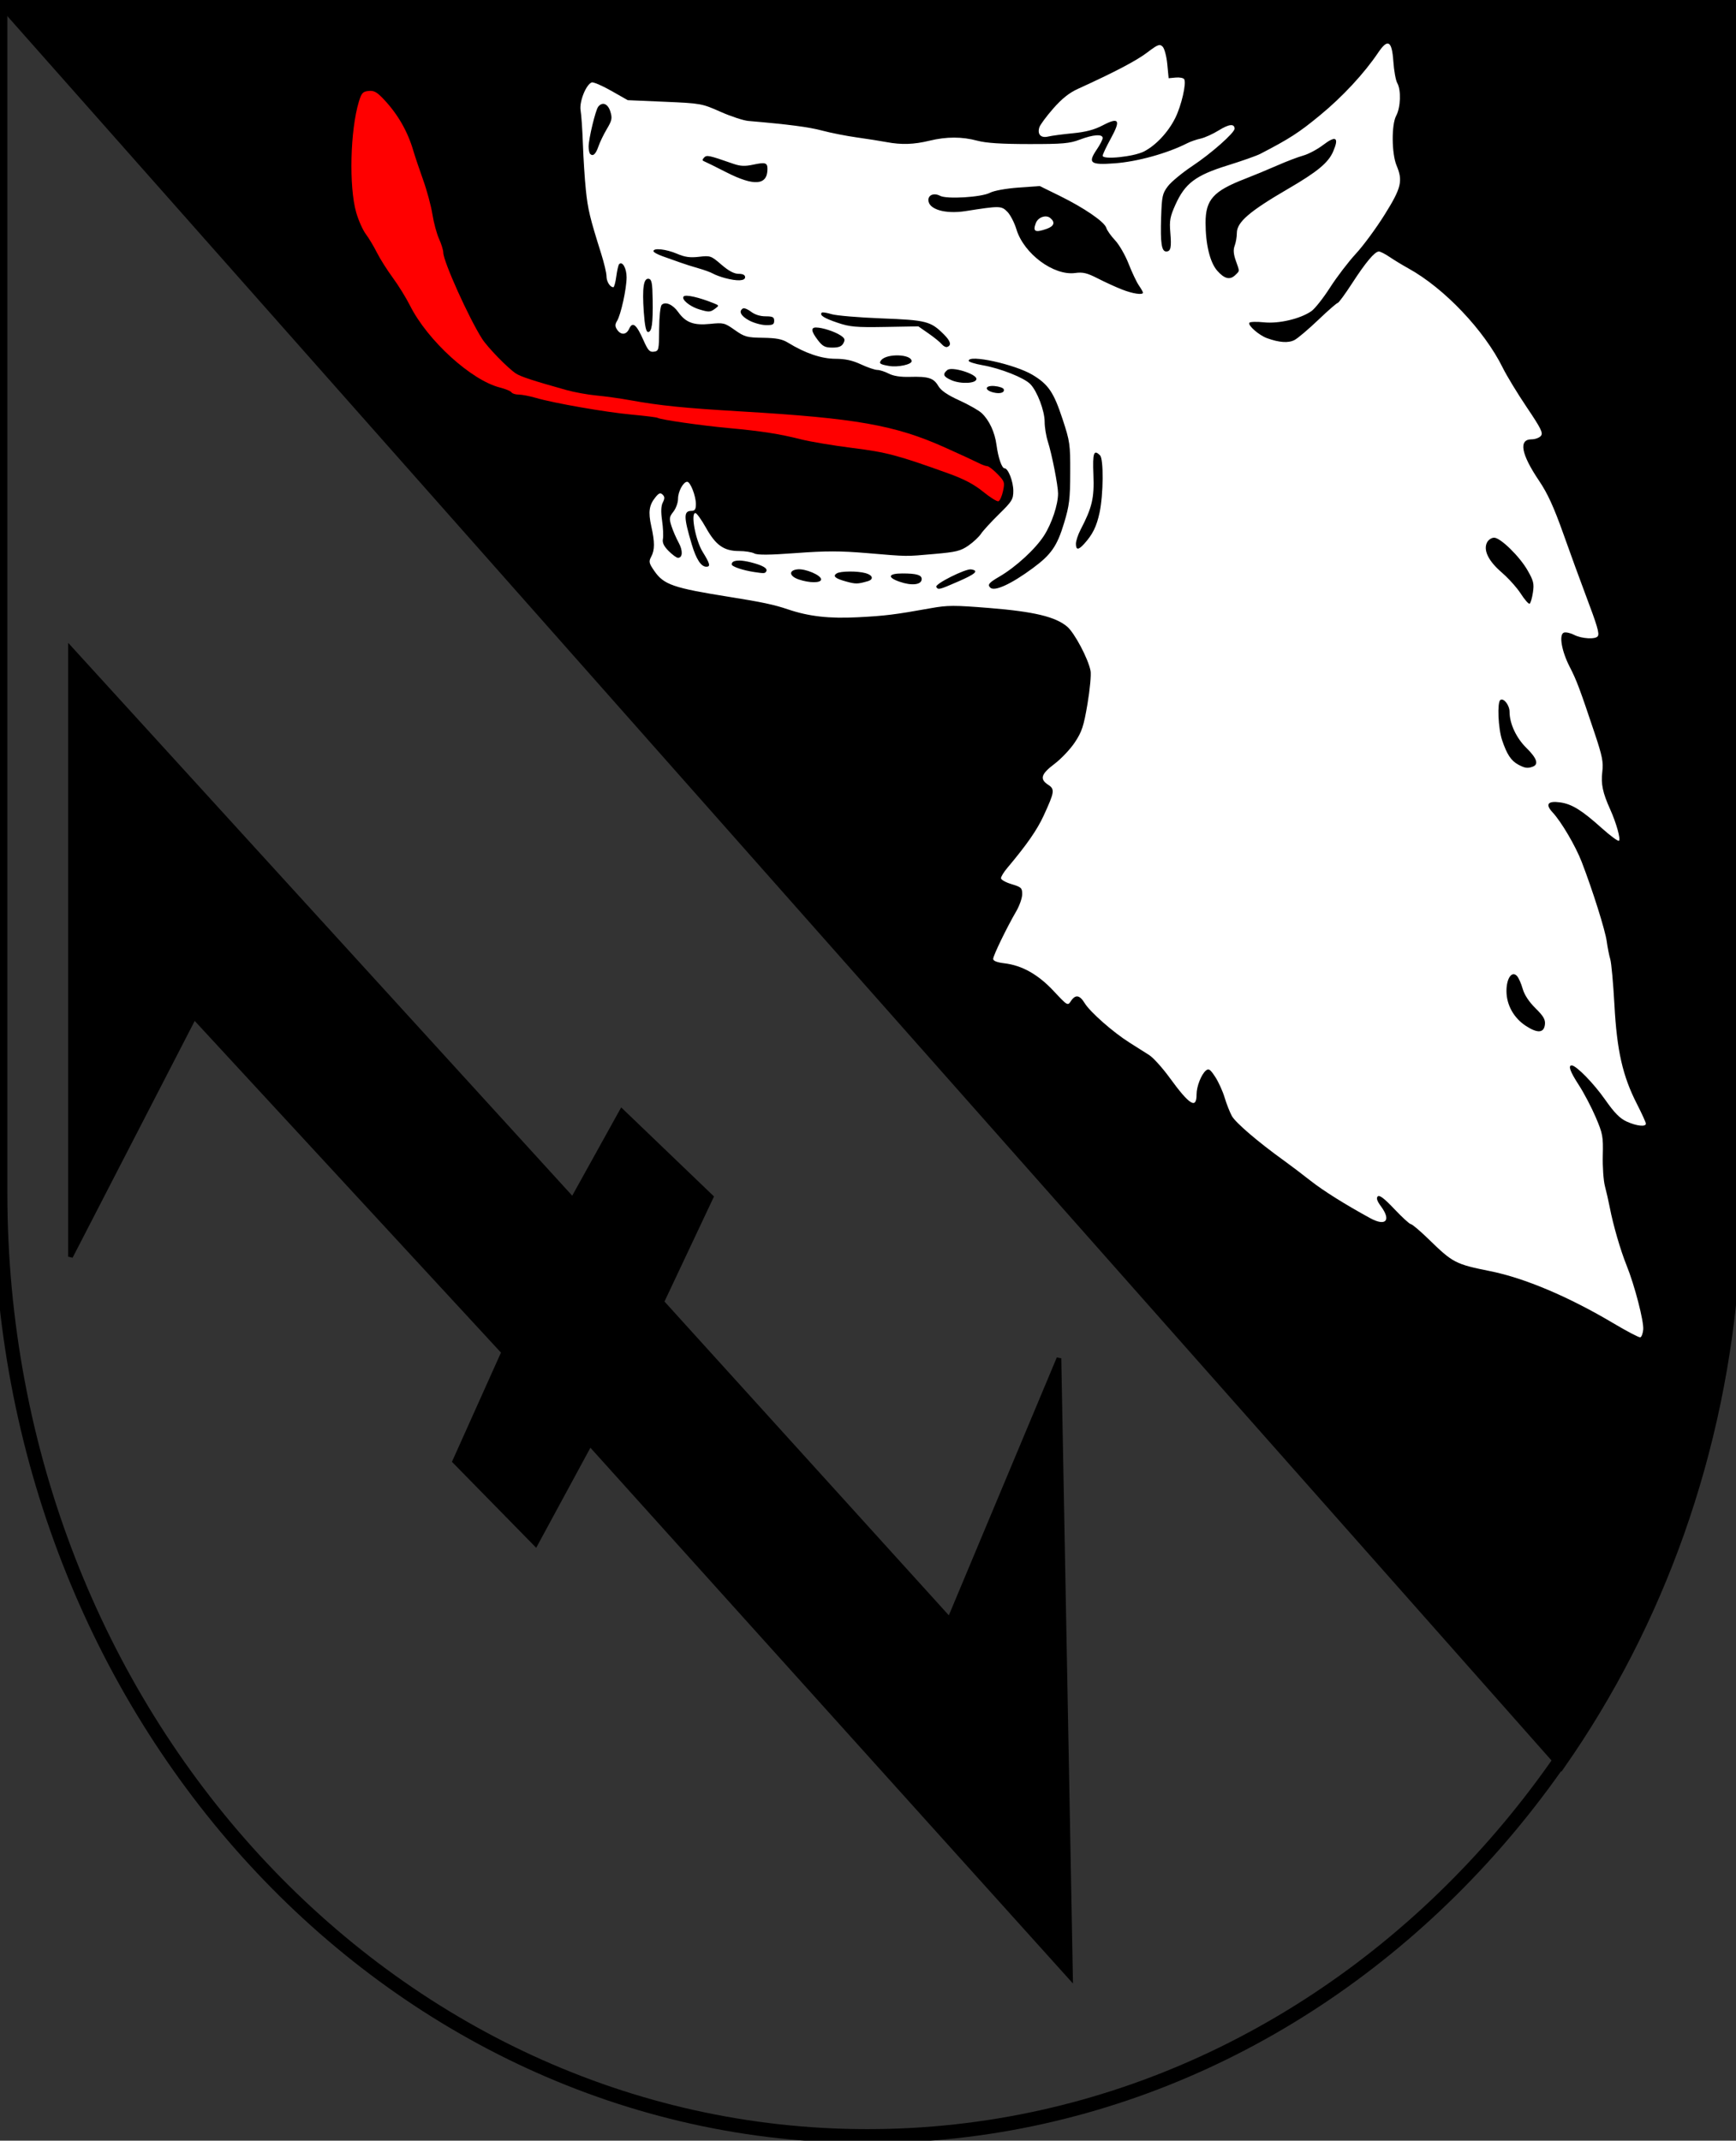
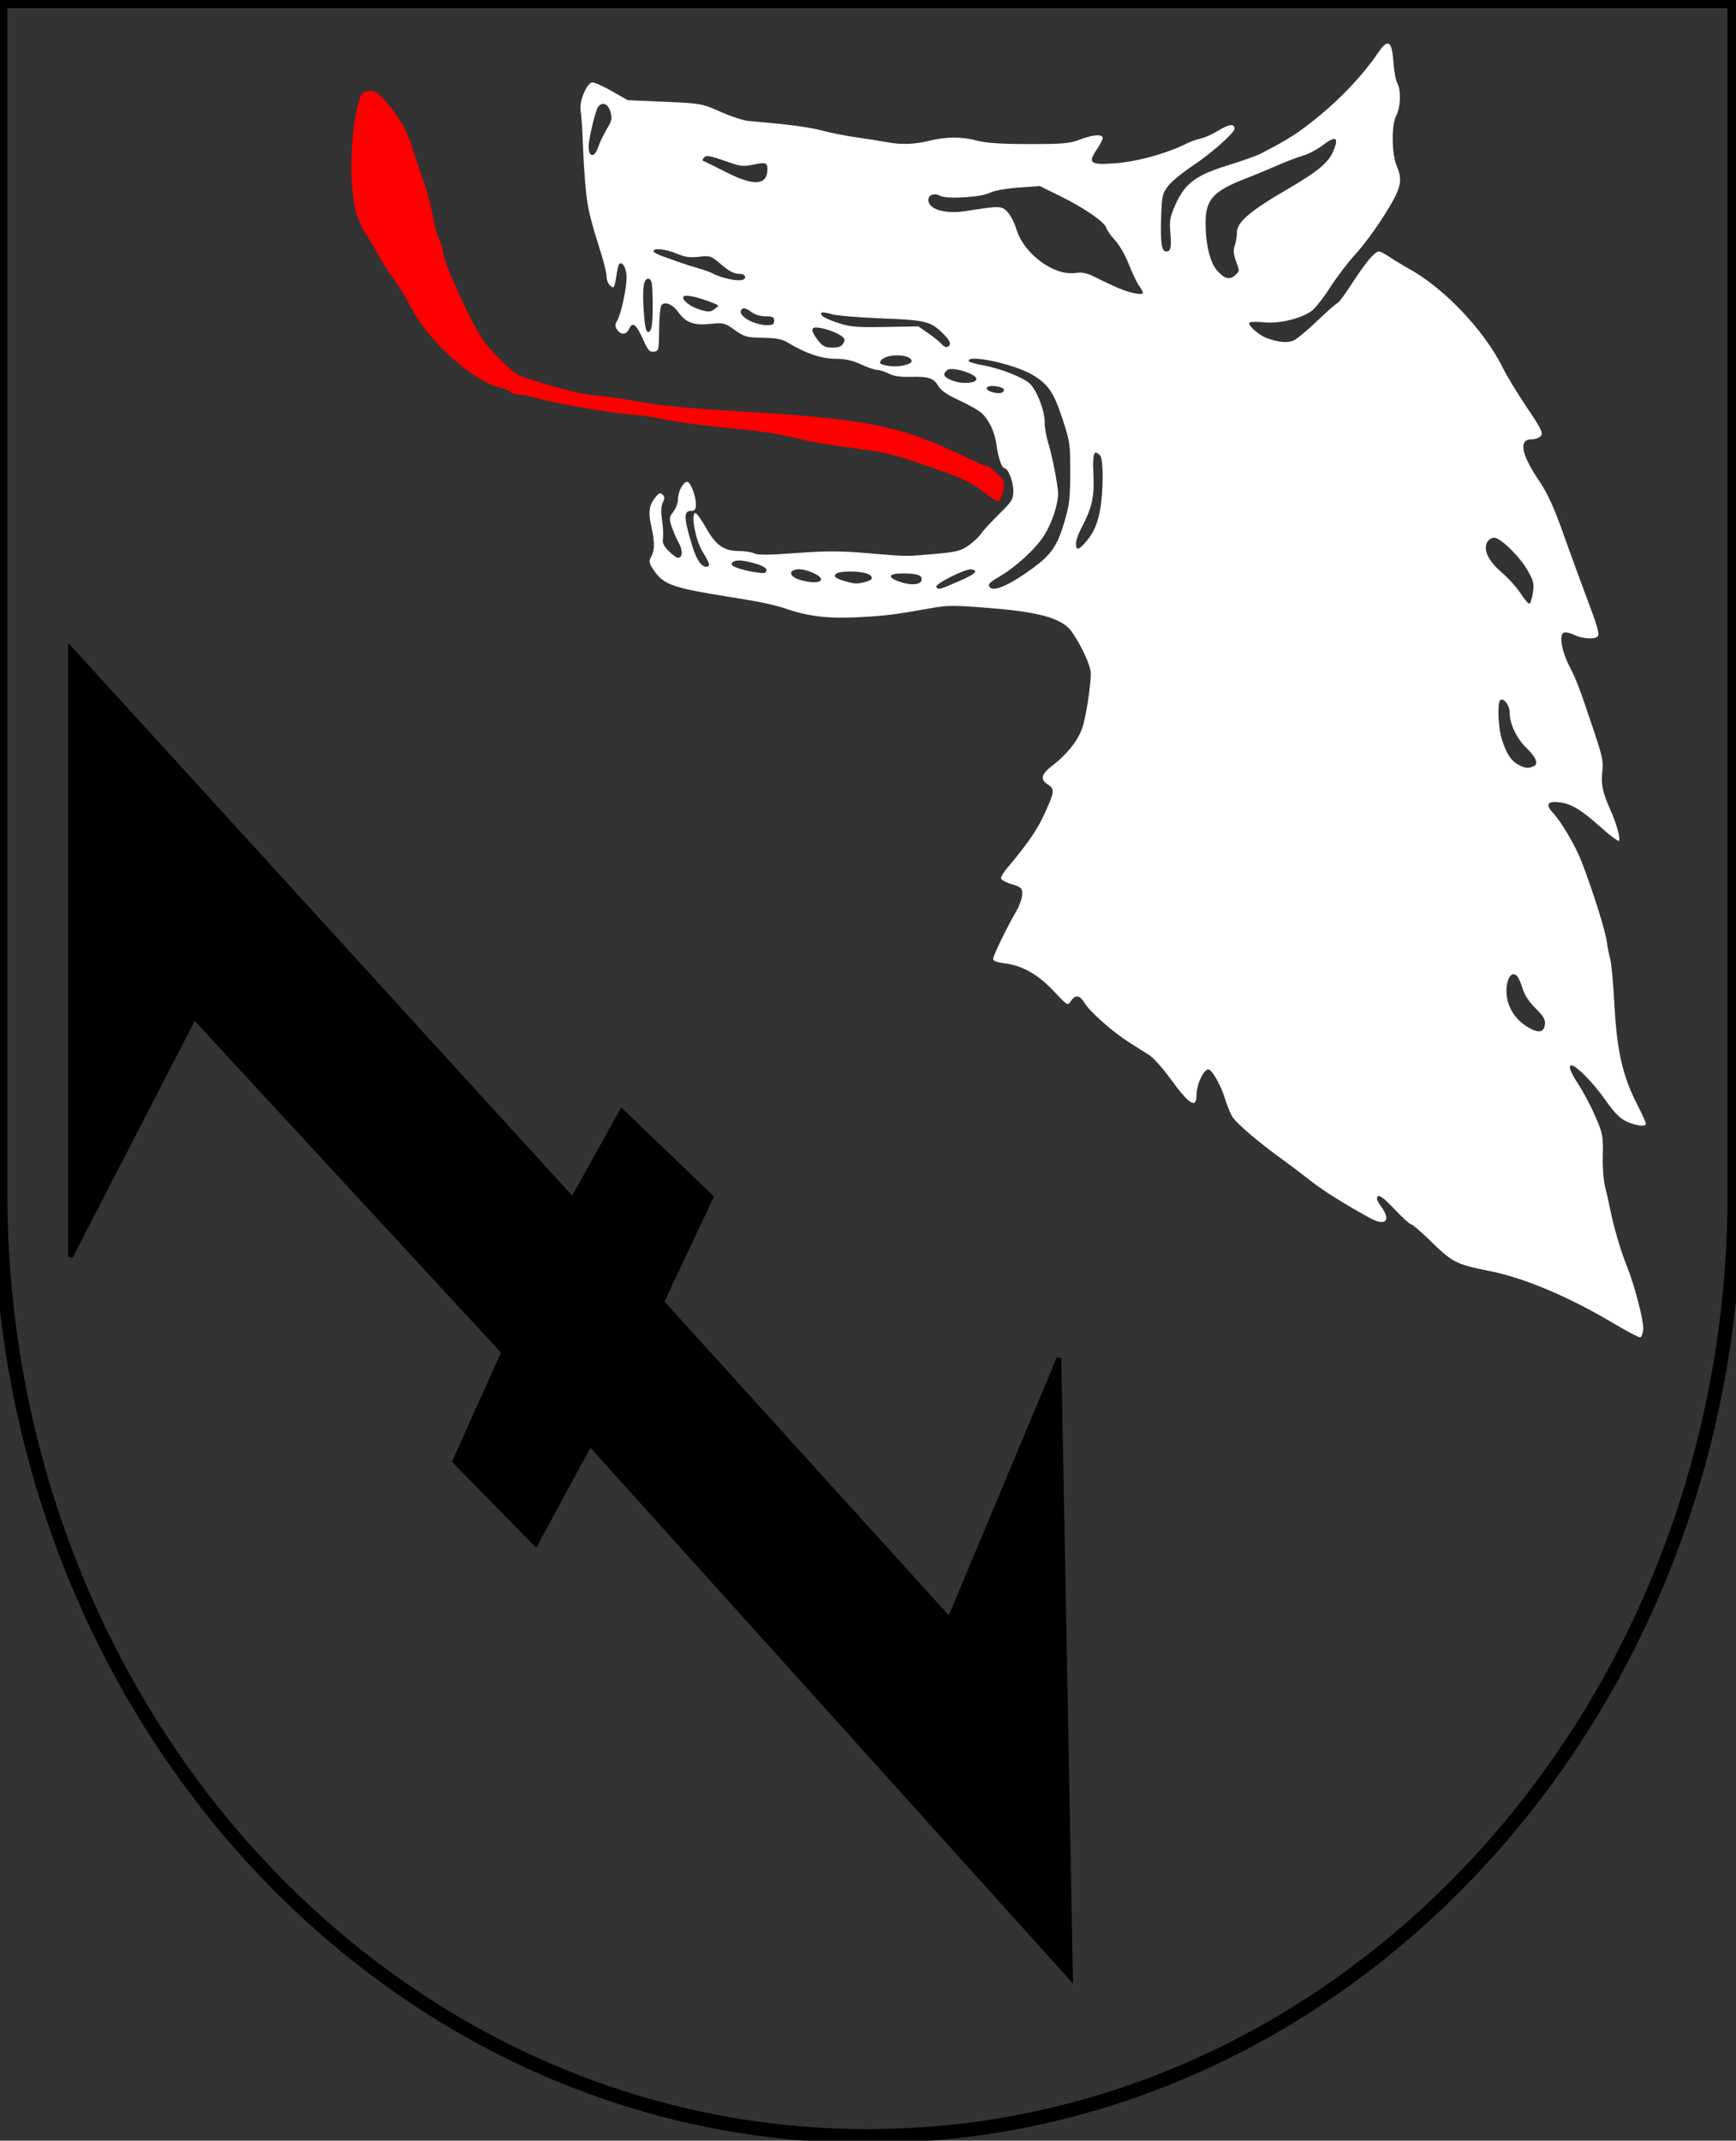
<svg xmlns="http://www.w3.org/2000/svg" xmlns:ns1="http://sodipodi.sourceforge.net/DTD/sodipodi-0.dtd" xmlns:ns2="http://www.inkscape.org/namespaces/inkscape" width="98.637mm" height="121.58mm" viewBox="0 0 98.637 121.58" version="1.1" id="svg8" ns1:docname="Wappen Burgwedel.svg" ns2:version="0.92.4 (5da689c313, 2019-01-14)">
  <rect x="0" y="0" width="98.637" height="121.58" fill="#333333" stroke="none" />
  <defs id="defs2" />
  <g id="layer1" transform="translate(101.531,-4.991)">
-     <path style="opacity:1;fill:#000000;fill-opacity:1;fill-rule:evenodd;stroke:#000000;stroke-width:2;stroke-linecap:butt;stroke-linejoin:miter;stroke-miterlimit:4;stroke-dasharray:none;stroke-dashoffset:0;stroke-opacity:1" d="M 0.078 0.252 L 334.695 378.1 C 355.692 348.016 369.141 311.361 371.949 271.463 L 372.5 109.121 L 372.5 0.252 L 0.078 0.252 z " transform="matrix(0.265,0,0,0.265,-101.531,4.991)" id="rect4600" />
    <path style="fill:#ffffff;fill-opacity:0;stroke:#000000;stroke-width:0.794;stroke-miterlimit:4;stroke-dasharray:none;stroke-opacity:1" d="M -101.51,5.058 V 72.736 c 0,29.591 22.058,53.578 49.268,53.578 27.21,0 49.268,-23.988 49.268,-53.578 V 5.058 Z" id="path2850-1" ns2:connector-curvature="0" />
    <path style="fill:#000000;fill-opacity:1;stroke:#000000;stroke-width:0.265px;stroke-linecap:butt;stroke-linejoin:miter;stroke-opacity:1" d="m -97.525,41.843 v 34.522 l 7.026,-13.619 17.589,19.041 -2.785,6.201 4.599,4.69 3.084,-5.69 27.307,30.307 -0.658,-35.157 -6.215,14.84 -16.356,-18.042 2.811,-5.961 -5.081,-4.874 -2.788,5.026 z" id="path4644" ns2:connector-curvature="0" />
    <path ns2:connector-curvature="0" style="opacity:1;fill:#ffffff;fill-opacity:1;fill-rule:evenodd;stroke:#000000;stroke-width:0;stroke-linecap:butt;stroke-linejoin:miter;stroke-miterlimit:4;stroke-dasharray:none;stroke-dashoffset:0;stroke-opacity:1" d="m -22.672,7.466 c -0.056,-0.007 -0.121,0.02 -0.196,0.081 -0.099,0.082 -0.215,0.224 -0.351,0.425 -0.402,0.596 -0.908,1.222 -1.474,1.832 -0.566,0.61 -1.192,1.203 -1.835,1.732 -0.599,0.494 -1.032,0.827 -1.523,1.144 -0.491,0.317 -1.04,0.619 -1.873,1.05 -0.21,0.109 -1.05,0.405 -1.868,0.659 -0.451,0.14 -0.827,0.274 -1.146,0.414 -0.319,0.141 -0.581,0.288 -0.804,0.456 -0.223,0.168 -0.406,0.356 -0.567,0.579 -0.162,0.222 -0.301,0.479 -0.438,0.782 -0.151,0.337 -0.237,0.563 -0.279,0.787 -0.041,0.224 -0.038,0.447 -0.01,0.776 0.037,0.434 0.044,0.706 0.009,0.87 -0.017,0.082 -0.045,0.137 -0.085,0.172 -0.04,0.034 -0.091,0.049 -0.156,0.049 -0.067,0 -0.121,-0.03 -0.164,-0.098 -0.043,-0.068 -0.076,-0.173 -0.098,-0.324 -0.045,-0.302 -0.051,-0.788 -0.027,-1.518 0.02,-0.603 0.038,-0.942 0.091,-1.183 0.053,-0.241 0.14,-0.382 0.297,-0.588 0.189,-0.248 0.818,-0.767 1.397,-1.152 0.533,-0.355 1.13,-0.824 1.593,-1.234 0.463,-0.409 0.793,-0.758 0.793,-0.874 0,-0.075 -0.02,-0.13 -0.058,-0.163 -0.038,-0.034 -0.096,-0.047 -0.171,-0.04 -0.15,0.015 -0.371,0.112 -0.657,0.289 -0.338,0.21 -0.805,0.422 -1.039,0.473 -0.234,0.05 -0.575,0.168 -0.759,0.262 -0.563,0.287 -1.272,0.55 -2.001,0.752 -0.729,0.202 -1.479,0.344 -2.125,0.391 -0.349,0.026 -0.62,0.038 -0.822,0.029 -0.202,-0.009 -0.335,-0.038 -0.407,-0.095 -0.072,-0.057 -0.084,-0.141 -0.045,-0.26 0.039,-0.119 0.13,-0.273 0.263,-0.469 0.18,-0.265 0.328,-0.555 0.328,-0.643 0,-0.059 -0.034,-0.101 -0.096,-0.126 -0.062,-0.025 -0.153,-0.033 -0.268,-0.025 -0.23,0.016 -0.555,0.098 -0.936,0.243 -0.288,0.11 -0.531,0.173 -0.942,0.209 -0.411,0.036 -0.99,0.044 -1.948,0.043 -0.778,-5.03e-4 -1.386,-0.015 -1.861,-0.045 -0.475,-0.031 -0.816,-0.078 -1.06,-0.143 -0.441,-0.118 -0.88,-0.178 -1.331,-0.178 -0.451,-4.23e-4 -0.913,0.058 -1.4,0.176 -0.445,0.108 -0.843,0.167 -1.236,0.18 -0.392,0.013 -0.779,-0.022 -1.203,-0.101 -0.335,-0.063 -1.096,-0.183 -1.689,-0.266 -0.594,-0.083 -1.479,-0.257 -1.968,-0.388 -0.381,-0.102 -0.854,-0.189 -1.518,-0.276 -0.665,-0.087 -1.522,-0.173 -2.673,-0.271 -0.28,-0.024 -0.994,-0.259 -1.587,-0.522 -0.53,-0.235 -0.81,-0.355 -1.213,-0.427 -0.404,-0.072 -0.932,-0.097 -1.962,-0.141 l -2.095,-0.091 -0.942,-0.535 c -0.518,-0.294 -1.015,-0.507 -1.105,-0.472 -0.082,0.031 -0.167,0.116 -0.248,0.233 -0.081,0.117 -0.158,0.266 -0.221,0.427 -0.127,0.321 -0.203,0.687 -0.161,0.929 0.044,0.25 0.103,1.113 0.131,1.916 0.028,0.803 0.103,1.975 0.168,2.603 0.057,0.552 0.114,0.948 0.237,1.46 0.123,0.512 0.313,1.141 0.634,2.16 0.165,0.524 0.301,1.099 0.301,1.276 0,0.152 0.05,0.309 0.124,0.428 0.074,0.119 0.172,0.2 0.266,0.2 0.047,0 0.122,-0.277 0.167,-0.615 0.045,-0.339 0.118,-0.653 0.163,-0.698 0.046,-0.046 0.096,-0.055 0.144,-0.033 0.048,0.021 0.095,0.073 0.136,0.146 0.083,0.146 0.142,0.38 0.142,0.636 0,0.323 -0.081,0.855 -0.19,1.351 -0.109,0.495 -0.244,0.953 -0.353,1.128 -0.056,0.09 -0.086,0.166 -0.088,0.24 -0.002,0.074 0.023,0.145 0.074,0.227 0.11,0.175 0.245,0.26 0.372,0.256 0.127,-0.004 0.248,-0.097 0.331,-0.279 0.049,-0.107 0.099,-0.177 0.153,-0.206 0.054,-0.03 0.113,-0.019 0.177,0.033 0.129,0.105 0.285,0.377 0.487,0.834 0.126,0.284 0.213,0.453 0.299,0.546 0.086,0.093 0.17,0.111 0.291,0.094 0.069,-0.01 0.122,-0.021 0.162,-0.05 0.04,-0.029 0.068,-0.076 0.087,-0.16 0.039,-0.167 0.044,-0.477 0.048,-1.072 0.004,-0.713 0.066,-1.298 0.146,-1.378 0.051,-0.051 0.116,-0.078 0.19,-0.083 0.073,-0.005 0.155,0.012 0.24,0.049 0.17,0.074 0.351,0.226 0.503,0.439 0.107,0.15 0.216,0.274 0.333,0.373 0.118,0.099 0.244,0.174 0.386,0.227 0.284,0.106 0.629,0.125 1.091,0.078 0.382,-0.039 0.589,-0.055 0.773,-0.01 0.184,0.045 0.344,0.151 0.634,0.356 0.278,0.196 0.45,0.303 0.667,0.363 0.217,0.06 0.478,0.072 0.934,0.079 0.381,0.006 0.655,0.025 0.874,0.067 0.219,0.042 0.383,0.108 0.545,0.208 0.489,0.3 0.966,0.53 1.419,0.684 0.453,0.154 0.882,0.233 1.275,0.234 0.28,5.29e-4 0.522,0.023 0.755,0.073 0.233,0.051 0.457,0.13 0.702,0.244 0.374,0.174 0.791,0.316 0.927,0.316 0.136,0 0.429,0.094 0.65,0.208 0.133,0.069 0.301,0.119 0.501,0.15 0.2,0.031 0.432,0.043 0.692,0.036 0.533,-0.015 0.872,7.94e-4 1.11,0.076 0.119,0.038 0.214,0.09 0.295,0.162 0.081,0.071 0.149,0.161 0.215,0.273 0.079,0.134 0.208,0.263 0.402,0.396 0.194,0.134 0.454,0.273 0.794,0.428 0.534,0.243 1.105,0.568 1.27,0.721 0.215,0.2 0.401,0.47 0.546,0.78 0.145,0.31 0.249,0.662 0.298,1.026 0.049,0.367 0.125,0.7 0.208,0.941 0.083,0.241 0.174,0.39 0.251,0.39 0.102,0 0.226,0.188 0.325,0.441 0.098,0.254 0.171,0.573 0.171,0.837 0,0.242 -0.017,0.391 -0.128,0.572 -0.111,0.181 -0.315,0.392 -0.687,0.757 -0.448,0.44 -0.908,0.941 -1.022,1.115 -0.114,0.173 -0.435,0.474 -0.714,0.667 -0.22,0.152 -0.393,0.244 -0.667,0.312 -0.273,0.067 -0.647,0.11 -1.264,0.164 -0.846,0.074 -1.21,0.112 -1.661,0.106 -0.45,-0.006 -0.987,-0.055 -2.176,-0.155 -0.762,-0.064 -1.344,-0.096 -1.948,-0.096 -0.604,-2.64e-4 -1.229,0.031 -2.076,0.094 -0.759,0.056 -1.306,0.086 -1.687,0.089 -0.381,0.003 -0.595,-0.019 -0.686,-0.068 -0.14,-0.075 -0.529,-0.136 -0.866,-0.136 -0.215,-1.59e-4 -0.405,-0.021 -0.578,-0.067 -0.173,-0.046 -0.329,-0.118 -0.476,-0.222 -0.147,-0.103 -0.284,-0.237 -0.419,-0.408 -0.135,-0.171 -0.269,-0.378 -0.408,-0.627 -0.257,-0.459 -0.527,-0.834 -0.601,-0.834 -0.07,0 -0.104,0.097 -0.11,0.253 -0.006,0.156 0.017,0.37 0.06,0.605 0.088,0.469 0.261,1.019 0.461,1.342 0.21,0.339 0.326,0.551 0.358,0.679 0.016,0.064 0.01,0.106 -0.015,0.133 -0.025,0.027 -0.07,0.037 -0.133,0.037 -0.074,0 -0.147,-0.027 -0.219,-0.08 -0.072,-0.053 -0.143,-0.134 -0.212,-0.24 -0.138,-0.213 -0.271,-0.532 -0.397,-0.955 -0.234,-0.783 -0.35,-1.258 -0.351,-1.537 -2.65e-4,-0.14 0.028,-0.231 0.086,-0.286 0.058,-0.056 0.145,-0.076 0.261,-0.076 0.092,0 0.151,-0.023 0.189,-0.083 0.037,-0.06 0.052,-0.156 0.052,-0.302 0,-0.229 -0.079,-0.545 -0.18,-0.805 -0.101,-0.259 -0.225,-0.461 -0.314,-0.461 -0.111,0 -0.242,0.138 -0.344,0.328 -0.103,0.189 -0.177,0.43 -0.177,0.636 0,0.22 -0.119,0.55 -0.264,0.734 -0.117,0.149 -0.179,0.246 -0.195,0.359 -0.015,0.112 0.015,0.24 0.083,0.452 0.084,0.262 0.267,0.685 0.408,0.942 0.126,0.23 0.185,0.447 0.178,0.607 -0.004,0.08 -0.023,0.145 -0.059,0.19 -0.036,0.045 -0.089,0.071 -0.157,0.071 -0.077,0 -0.314,-0.173 -0.526,-0.385 -0.137,-0.137 -0.229,-0.255 -0.282,-0.366 -0.053,-0.111 -0.066,-0.214 -0.045,-0.321 0.032,-0.166 0.011,-0.636 -0.048,-1.044 -0.036,-0.254 -0.051,-0.462 -0.044,-0.631 0.007,-0.169 0.035,-0.3 0.086,-0.398 0.057,-0.112 0.085,-0.193 0.084,-0.261 -0.002,-0.068 -0.033,-0.123 -0.095,-0.183 -0.063,-0.062 -0.116,-0.086 -0.177,-0.064 -0.061,0.022 -0.131,0.089 -0.228,0.209 -0.182,0.223 -0.287,0.432 -0.325,0.687 -0.037,0.254 -0.006,0.554 0.084,0.957 0.102,0.455 0.153,0.793 0.152,1.066 -7.93e-4,0.273 -0.053,0.481 -0.157,0.675 -0.073,0.137 -0.105,0.227 -0.08,0.34 0.025,0.112 0.107,0.245 0.261,0.468 0.135,0.195 0.269,0.352 0.445,0.486 0.176,0.135 0.393,0.247 0.693,0.35 0.6,0.207 1.532,0.38 3.126,0.634 0.926,0.147 1.561,0.257 2.062,0.364 0.501,0.107 0.868,0.209 1.259,0.342 0.597,0.202 1.182,0.335 1.823,0.408 0.641,0.073 1.338,0.084 2.158,0.042 0.763,-0.039 1.291,-0.076 1.881,-0.149 0.59,-0.073 1.241,-0.182 2.253,-0.364 0.484,-0.087 0.817,-0.131 1.284,-0.132 0.466,-0.001 1.066,0.04 2.082,0.122 1.258,0.102 2.189,0.226 2.888,0.394 0.35,0.084 0.641,0.179 0.887,0.288 0.246,0.109 0.446,0.232 0.612,0.371 0.211,0.178 0.512,0.636 0.776,1.135 0.264,0.499 0.492,1.04 0.556,1.383 0.041,0.219 -0.038,1.063 -0.175,1.875 -0.107,0.632 -0.187,1.026 -0.289,1.338 -0.103,0.312 -0.228,0.541 -0.428,0.842 -0.257,0.387 -0.778,0.939 -1.158,1.225 -0.383,0.289 -0.596,0.505 -0.652,0.688 -0.028,0.092 -0.017,0.176 0.032,0.257 0.049,0.081 0.135,0.159 0.258,0.239 0.098,0.064 0.17,0.121 0.213,0.192 0.043,0.071 0.058,0.155 0.041,0.273 -0.034,0.236 -0.194,0.609 -0.503,1.282 -0.189,0.411 -0.429,0.825 -0.762,1.304 -0.333,0.479 -0.759,1.021 -1.318,1.686 -0.192,0.228 -0.349,0.485 -0.349,0.572 0,0.087 0.272,0.239 0.604,0.338 0.275,0.083 0.426,0.137 0.507,0.214 0.082,0.078 0.095,0.179 0.094,0.357 -0.001,0.215 -0.151,0.647 -0.334,0.962 -0.544,0.934 -1.315,2.524 -1.315,2.711 0,0.057 0.054,0.107 0.16,0.149 0.106,0.042 0.263,0.075 0.469,0.1 0.253,0.03 0.5,0.085 0.742,0.164 0.242,0.08 0.478,0.185 0.711,0.316 0.233,0.131 0.461,0.287 0.687,0.47 0.226,0.183 0.449,0.392 0.67,0.629 0.392,0.419 0.59,0.63 0.714,0.702 0.062,0.036 0.105,0.037 0.144,0.012 0.039,-0.025 0.074,-0.077 0.12,-0.146 0.064,-0.097 0.128,-0.167 0.191,-0.211 0.063,-0.044 0.126,-0.06 0.19,-0.051 0.128,0.02 0.259,0.147 0.403,0.382 0.152,0.25 0.558,0.665 1.041,1.09 0.483,0.425 1.044,0.86 1.506,1.15 0.384,0.241 0.888,0.56 1.119,0.708 0.232,0.149 0.754,0.728 1.161,1.287 0.567,0.779 0.949,1.229 1.19,1.377 0.12,0.074 0.206,0.073 0.26,-0.001 0.055,-0.074 0.079,-0.22 0.079,-0.435 0,-0.226 0.067,-0.509 0.167,-0.763 0.1,-0.254 0.232,-0.479 0.364,-0.588 0.079,-0.065 0.14,-0.083 0.217,-0.031 0.077,0.052 0.169,0.175 0.311,0.391 0.186,0.284 0.426,0.812 0.534,1.173 0.108,0.361 0.294,0.833 0.413,1.05 0.104,0.189 0.472,0.554 0.998,1.005 0.526,0.451 1.211,0.987 1.949,1.518 0.384,0.277 1.07,0.796 1.524,1.154 0.357,0.282 0.847,0.617 1.425,0.98 0.579,0.363 1.246,0.753 1.96,1.143 0.222,0.121 0.408,0.191 0.554,0.213 0.146,0.023 0.251,-7.94e-4 0.31,-0.065 0.059,-0.064 0.071,-0.168 0.031,-0.306 -0.04,-0.139 -0.131,-0.311 -0.28,-0.513 -0.112,-0.152 -0.182,-0.269 -0.211,-0.361 -0.03,-0.091 -0.019,-0.156 0.029,-0.204 0.048,-0.047 0.141,-0.017 0.295,0.1 0.153,0.117 0.366,0.322 0.651,0.623 0.445,0.471 0.868,0.857 0.939,0.857 0.071,0 0.517,0.378 0.992,0.839 0.35,0.341 0.621,0.601 0.861,0.805 0.24,0.204 0.45,0.353 0.679,0.471 0.228,0.119 0.475,0.207 0.79,0.291 0.315,0.084 0.697,0.164 1.196,0.264 0.487,0.098 1.009,0.238 1.558,0.416 0.549,0.178 1.124,0.395 1.718,0.646 0.594,0.251 1.206,0.537 1.827,0.855 0.622,0.317 1.253,0.666 1.886,1.042 0.768,0.457 1.454,0.815 1.524,0.797 0.07,-0.018 0.145,-0.214 0.166,-0.435 h 5.291e-4 c 0.023,-0.232 -0.099,-0.861 -0.284,-1.576 -0.185,-0.715 -0.434,-1.516 -0.666,-2.089 -0.173,-0.428 -0.362,-0.998 -0.533,-1.586 -0.17,-0.588 -0.322,-1.194 -0.418,-1.693 -0.067,-0.349 -0.191,-0.892 -0.274,-1.206 -0.083,-0.314 -0.138,-1.098 -0.122,-1.74 0.014,-0.541 0.013,-0.852 -0.041,-1.146 -0.054,-0.293 -0.163,-0.569 -0.364,-1.039 -0.239,-0.559 -0.667,-1.373 -0.95,-1.809 -0.249,-0.383 -0.406,-0.664 -0.474,-0.849 -0.034,-0.093 -0.046,-0.161 -0.035,-0.207 0.011,-0.045 0.043,-0.068 0.098,-0.068 0.128,0 0.44,0.254 0.801,0.623 0.361,0.369 0.771,0.854 1.096,1.317 0.265,0.379 0.475,0.647 0.668,0.842 0.192,0.196 0.367,0.318 0.56,0.406 0.282,0.128 0.555,0.207 0.757,0.228 0.101,0.011 0.184,0.008 0.242,-0.01 0.058,-0.018 0.09,-0.051 0.09,-0.1 0,-0.068 -0.23,-0.574 -0.512,-1.126 -0.202,-0.395 -0.374,-0.78 -0.52,-1.177 -0.146,-0.397 -0.267,-0.805 -0.367,-1.245 -0.1,-0.44 -0.179,-0.912 -0.242,-1.436 -0.063,-0.524 -0.11,-1.101 -0.145,-1.751 -0.067,-1.222 -0.173,-2.394 -0.237,-2.603 -0.063,-0.21 -0.154,-0.667 -0.201,-1.016 -0.042,-0.314 -0.243,-1.04 -0.51,-1.888 -0.267,-0.848 -0.602,-1.819 -0.911,-2.621 -0.174,-0.452 -0.464,-1.023 -0.772,-1.547 -0.308,-0.524 -0.635,-1.002 -0.883,-1.268 -0.107,-0.115 -0.178,-0.214 -0.213,-0.297 -0.035,-0.082 -0.035,-0.148 0.002,-0.196 0.036,-0.048 0.108,-0.079 0.214,-0.092 0.106,-0.013 0.248,-0.007 0.423,0.017 0.333,0.046 0.639,0.155 1.006,0.381 0.367,0.227 0.794,0.571 1.369,1.087 0.476,0.427 0.912,0.748 0.968,0.713 0.057,-0.035 0.02,-0.288 -0.074,-0.628 -0.095,-0.34 -0.248,-0.768 -0.422,-1.154 -0.213,-0.472 -0.346,-0.832 -0.415,-1.16 -0.07,-0.328 -0.076,-0.624 -0.035,-0.965 0.034,-0.285 0.035,-0.508 -0.027,-0.823 -0.062,-0.314 -0.186,-0.72 -0.403,-1.37 -0.427,-1.276 -0.684,-2.03 -0.884,-2.561 -0.199,-0.531 -0.341,-0.837 -0.536,-1.216 -0.231,-0.449 -0.387,-0.908 -0.449,-1.268 -0.031,-0.18 -0.038,-0.335 -0.02,-0.452 0.018,-0.117 0.062,-0.197 0.134,-0.224 0.108,-0.041 0.37,0.015 0.582,0.125 0.216,0.112 0.523,0.178 0.792,0.193 0.269,0.015 0.499,-0.023 0.558,-0.119 0.049,-0.079 0.04,-0.229 -0.063,-0.578 -0.103,-0.349 -0.302,-0.897 -0.633,-1.774 -0.291,-0.768 -0.858,-2.323 -1.261,-3.456 -0.273,-0.768 -0.498,-1.343 -0.715,-1.817 -0.217,-0.474 -0.427,-0.846 -0.67,-1.206 -0.255,-0.377 -0.455,-0.713 -0.601,-1.004 -0.146,-0.291 -0.237,-0.537 -0.273,-0.736 -0.036,-0.199 -0.017,-0.351 0.058,-0.453 0.075,-0.102 0.205,-0.155 0.392,-0.155 0.203,0 0.442,-0.088 0.531,-0.195 0.034,-0.041 0.052,-0.088 0.047,-0.153 -0.005,-0.066 -0.034,-0.151 -0.091,-0.268 -0.116,-0.234 -0.349,-0.598 -0.754,-1.198 -0.528,-0.784 -1.144,-1.796 -1.368,-2.25 -0.262,-0.532 -0.601,-1.08 -0.994,-1.621 -0.392,-0.541 -0.838,-1.074 -1.316,-1.577 -0.477,-0.502 -0.985,-0.974 -1.502,-1.39 -0.517,-0.416 -1.042,-0.777 -1.552,-1.058 -0.333,-0.184 -0.812,-0.475 -1.065,-0.646 -0.253,-0.172 -0.527,-0.312 -0.609,-0.312 -0.117,0 -0.304,0.152 -0.558,0.454 -0.254,0.302 -0.577,0.754 -0.967,1.356 -0.396,0.611 -0.763,1.111 -0.815,1.111 -0.053,0 -0.549,0.433 -1.103,0.962 -0.554,0.529 -1.161,1.043 -1.348,1.142 -0.175,0.092 -0.389,0.13 -0.648,0.113 -0.259,-0.017 -0.563,-0.088 -0.917,-0.215 -0.225,-0.081 -0.5,-0.262 -0.706,-0.442 -0.207,-0.18 -0.346,-0.358 -0.299,-0.433 0.036,-0.058 0.408,-0.07 0.826,-0.026 0.424,0.044 0.939,-0.004 1.428,-0.119 0.489,-0.114 0.951,-0.294 1.268,-0.512 0.197,-0.135 0.675,-0.739 1.062,-1.342 0.387,-0.603 1.048,-1.468 1.468,-1.922 0.421,-0.454 1.157,-1.454 1.637,-2.223 0.237,-0.379 0.421,-0.689 0.557,-0.952 0.136,-0.264 0.226,-0.483 0.274,-0.681 0.048,-0.199 0.055,-0.377 0.028,-0.56 -0.028,-0.183 -0.09,-0.371 -0.181,-0.59 -0.071,-0.17 -0.125,-0.4 -0.162,-0.658 -0.037,-0.257 -0.057,-0.542 -0.059,-0.821 -0.002,-0.279 0.013,-0.554 0.045,-0.79 0.033,-0.236 0.083,-0.434 0.152,-0.562 0.127,-0.237 0.199,-0.602 0.211,-0.957 0.012,-0.355 -0.037,-0.701 -0.15,-0.9 -0.087,-0.153 -0.187,-0.705 -0.222,-1.228 -0.02,-0.294 -0.05,-0.523 -0.091,-0.688 -0.041,-0.166 -0.094,-0.268 -0.162,-0.309 -0.017,-0.01 -0.035,-0.016 -0.054,-0.019 z M -67.258,10.888 c 0.032,6.88e-4 0.065,0.008 0.096,0.02 0.126,0.05 0.241,0.194 0.31,0.419 0.058,0.189 0.081,0.315 0.053,0.454 -0.028,0.139 -0.105,0.291 -0.248,0.53 -0.18,0.302 -0.396,0.748 -0.48,0.991 -0.077,0.223 -0.155,0.371 -0.234,0.443 -0.079,0.072 -0.158,0.068 -0.238,-0.011 -0.048,-0.048 -0.088,-0.235 -0.088,-0.415 -2.54e-4,-0.221 0.097,-0.737 0.214,-1.224 0.117,-0.486 0.253,-0.942 0.33,-1.041 0.058,-0.075 0.122,-0.124 0.187,-0.147 0.032,-0.012 0.065,-0.017 0.098,-0.017 z m 41.55,1.998 c 0.016,0.002 0.03,0.007 0.042,0.014 0.048,0.03 0.062,0.103 0.043,0.218 -0.019,0.115 -0.072,0.272 -0.158,0.473 -0.068,0.16 -0.159,0.312 -0.281,0.465 -0.123,0.153 -0.278,0.308 -0.476,0.472 -0.397,0.329 -0.966,0.699 -1.796,1.182 -1.109,0.645 -1.839,1.12 -2.292,1.511 -0.227,0.195 -0.384,0.37 -0.485,0.534 -0.101,0.165 -0.145,0.319 -0.145,0.475 0,0.216 -0.055,0.537 -0.122,0.715 -0.044,0.115 -0.061,0.233 -0.051,0.37 0.01,0.137 0.048,0.292 0.114,0.48 0.113,0.32 0.169,0.461 0.168,0.552 -0.002,0.091 -0.061,0.132 -0.181,0.252 -0.077,0.077 -0.155,0.131 -0.235,0.161 -0.08,0.03 -0.162,0.035 -0.247,0.016 -0.17,-0.038 -0.353,-0.174 -0.56,-0.409 -0.103,-0.117 -0.196,-0.27 -0.278,-0.452 -0.082,-0.182 -0.151,-0.393 -0.208,-0.628 -0.114,-0.47 -0.177,-1.034 -0.177,-1.646 0,-0.326 0.028,-0.602 0.097,-0.843 0.07,-0.241 0.181,-0.447 0.348,-0.633 0.167,-0.186 0.39,-0.354 0.683,-0.517 0.293,-0.164 0.656,-0.323 1.102,-0.496 0.485,-0.187 1.31,-0.528 1.834,-0.759 0.524,-0.231 1.193,-0.486 1.487,-0.567 0.294,-0.081 0.801,-0.351 1.126,-0.599 0.182,-0.139 0.332,-0.236 0.446,-0.291 0.086,-0.041 0.154,-0.058 0.202,-0.051 z m -35.597,0.968 c 0.038,0.002 0.083,0.009 0.138,0.02 0.22,0.046 0.595,0.173 1.292,0.416 0.205,0.071 0.371,0.11 0.546,0.118 0.174,0.008 0.356,-0.014 0.593,-0.065 0.346,-0.074 0.549,-0.102 0.665,-0.067 0.058,0.018 0.095,0.051 0.116,0.103 0.022,0.052 0.029,0.121 0.029,0.211 0,0.233 -0.047,0.411 -0.143,0.535 -0.096,0.124 -0.24,0.194 -0.434,0.209 -0.194,0.015 -0.437,-0.024 -0.731,-0.118 -0.294,-0.094 -0.638,-0.241 -1.034,-0.443 -0.608,-0.31 -1.173,-0.589 -1.255,-0.62 -0.057,-0.021 -0.085,-0.044 -0.086,-0.077 -5.3e-4,-0.033 0.027,-0.075 0.082,-0.134 0.057,-0.06 0.107,-0.095 0.221,-0.089 z m 18.851,1.704 1.122,0.551 c 0.7,0.344 1.339,0.714 1.816,1.041 0.239,0.164 0.437,0.316 0.581,0.45 0.145,0.133 0.236,0.247 0.262,0.333 0.043,0.144 0.268,0.461 0.499,0.706 0.232,0.244 0.578,0.845 0.769,1.334 0.191,0.489 0.453,1.04 0.581,1.226 0.128,0.185 0.233,0.371 0.233,0.413 0,0.074 -0.145,0.089 -0.366,0.056 -0.222,-0.033 -0.52,-0.115 -0.826,-0.235 -0.341,-0.133 -0.958,-0.415 -1.37,-0.626 -0.305,-0.156 -0.517,-0.249 -0.707,-0.295 -0.19,-0.046 -0.359,-0.046 -0.577,-0.016 -0.306,0.042 -0.642,-0.005 -0.98,-0.122 -0.338,-0.116 -0.679,-0.302 -0.994,-0.536 -0.315,-0.234 -0.605,-0.517 -0.842,-0.827 -0.237,-0.311 -0.422,-0.649 -0.527,-0.996 -0.114,-0.378 -0.348,-0.828 -0.519,-1 -0.085,-0.085 -0.153,-0.148 -0.239,-0.191 -0.086,-0.043 -0.189,-0.066 -0.343,-0.068 -0.307,-0.004 -0.816,0.072 -1.792,0.225 -0.29,0.045 -0.566,0.062 -0.818,0.052 -0.252,-0.009 -0.48,-0.044 -0.671,-0.101 -0.191,-0.057 -0.346,-0.137 -0.454,-0.235 -0.107,-0.098 -0.166,-0.215 -0.166,-0.347 0,-0.148 0.083,-0.251 0.207,-0.296 0.124,-0.044 0.29,-0.03 0.456,0.058 0.094,0.05 0.289,0.081 0.534,0.094 0.246,0.013 0.543,0.009 0.844,-0.009 0.601,-0.037 1.216,-0.13 1.458,-0.257 0.226,-0.119 0.898,-0.242 1.608,-0.294 z m -21.687,3.59 c 0.053,-3.97e-4 0.113,0.003 0.177,0.01 0.257,0.028 0.59,0.113 0.895,0.243 0.228,0.098 0.414,0.156 0.608,0.183 0.193,0.027 0.393,0.022 0.648,-0.008 0.32,-0.038 0.492,-0.052 0.656,0.005 0.164,0.058 0.32,0.187 0.612,0.439 0.206,0.178 0.387,0.309 0.548,0.395 0.161,0.086 0.302,0.128 0.429,0.128 0.124,0 0.217,0.016 0.279,0.048 0.062,0.032 0.094,0.079 0.094,0.142 0,0.054 -0.027,0.096 -0.08,0.126 -0.052,0.029 -0.129,0.046 -0.228,0.051 -0.198,0.009 -0.484,-0.033 -0.836,-0.126 -0.244,-0.065 -0.552,-0.179 -0.683,-0.254 -0.131,-0.075 -0.503,-0.21 -0.826,-0.301 -0.323,-0.091 -0.786,-0.238 -1.031,-0.327 -0.244,-0.089 -0.687,-0.246 -0.984,-0.349 -0.297,-0.103 -0.54,-0.236 -0.54,-0.297 0,-0.049 0.046,-0.081 0.123,-0.097 0.039,-0.008 0.085,-0.012 0.138,-0.012 z m -0.582,1.675 c 0.017,-0.002 0.034,-4.5e-4 0.052,0.003 0.085,0.016 0.137,0.077 0.17,0.25 0.033,0.174 0.046,0.46 0.053,0.931 0.01,0.684 -0.001,1.144 -0.042,1.433 -0.021,0.144 -0.048,0.246 -0.085,0.312 -0.036,0.066 -0.081,0.095 -0.135,0.095 -0.056,0 -0.103,-0.086 -0.142,-0.271 -0.039,-0.185 -0.072,-0.47 -0.1,-0.866 -0.048,-0.681 -0.051,-1.165 -0.005,-1.473 0.023,-0.154 0.058,-0.264 0.106,-0.331 0.016,-0.022 0.034,-0.038 0.052,-0.052 0.005,-0.003 0.01,-0.006 0.014,-0.009 0.019,-0.011 0.04,-0.019 0.062,-0.021 z m 2.236,0.967 c 0.1,0.004 0.232,0.024 0.386,0.059 0.308,0.07 0.706,0.197 1.127,0.367 0.153,0.062 0.231,0.095 0.24,0.135 0.009,0.04 -0.05,0.086 -0.168,0.173 -0.138,0.101 -0.226,0.152 -0.348,0.157 -0.122,0.005 -0.277,-0.035 -0.547,-0.117 -0.205,-0.062 -0.403,-0.159 -0.563,-0.265 0,0 -5.29e-4,0 -5.29e-4,0 -0.053,-0.035 -0.102,-0.071 -0.145,-0.107 -0.087,-0.072 -0.151,-0.144 -0.184,-0.207 -0.033,-0.063 -0.035,-0.118 0.004,-0.158 0.03,-0.03 0.1,-0.042 0.201,-0.038 z m 3.242,0.712 c 0.03,0.004 0.065,0.015 0.103,0.029 0.009,0.004 0.019,0.008 0.029,0.012 0.022,0.009 0.044,0.021 0.067,0.033 0.061,0.032 0.125,0.07 0.187,0.119 0.103,0.081 0.233,0.146 0.376,0.192 0.142,0.045 0.297,0.07 0.449,0.07 0.203,0 0.326,0.011 0.398,0.048 0.072,0.037 0.093,0.101 0.093,0.206 0,0.105 -0.02,0.168 -0.09,0.204 -0.07,0.036 -0.189,0.045 -0.387,0.041 -0.262,-0.005 -0.69,-0.125 -0.952,-0.267 -0.233,-0.126 -0.384,-0.256 -0.444,-0.375 -0.03,-0.059 -0.039,-0.115 -0.023,-0.166 0.016,-0.051 0.055,-0.097 0.119,-0.137 0.018,-0.011 0.044,-0.014 0.076,-0.01 z m 4.47,0.234 c 0.097,-2.41e-4 0.287,0.037 0.489,0.098 0.268,0.082 1.546,0.19 2.838,0.24 1.278,0.049 1.977,0.089 2.451,0.211 0.237,0.061 0.417,0.142 0.585,0.255 0.168,0.113 0.324,0.258 0.512,0.445 0.194,0.194 0.306,0.35 0.336,0.469 0.015,0.059 0.009,0.11 -0.017,0.15 -0.026,0.041 -0.073,0.073 -0.141,0.095 -0.072,0.024 -0.209,-0.048 -0.302,-0.161 -0.094,-0.113 -0.431,-0.387 -0.749,-0.608 l -0.579,-0.402 -1.894,0.033 c -0.829,0.014 -1.327,0.014 -1.707,-0.02 -0.38,-0.034 -0.642,-0.101 -0.995,-0.221 -0.384,-0.13 -0.643,-0.237 -0.787,-0.33 -0.072,-0.046 -0.116,-0.089 -0.132,-0.129 -0.017,-0.04 -0.006,-0.077 0.029,-0.113 0.009,-0.009 0.031,-0.013 0.064,-0.013 z m -0.387,0.856 c 0.174,0 0.435,0.056 0.696,0.14 0.26,0.084 0.519,0.195 0.686,0.304 0.125,0.082 0.195,0.143 0.22,0.209 0.025,0.066 0.005,0.138 -0.05,0.24 -0.049,0.091 -0.116,0.154 -0.215,0.193 -0.1,0.04 -0.233,0.056 -0.415,0.056 -0.207,0 -0.345,-0.018 -0.465,-0.08 -0.12,-0.062 -0.222,-0.168 -0.357,-0.345 -0.19,-0.249 -0.293,-0.428 -0.309,-0.546 -0.008,-0.059 0.005,-0.102 0.04,-0.13 0.035,-0.028 0.091,-0.042 0.168,-0.042 z m 4.688,1.585 c 0.195,0.007 0.38,0.039 0.516,0.094 0.136,0.055 0.224,0.134 0.224,0.235 0,0.094 -0.194,0.182 -0.45,0.237 -0.256,0.055 -0.574,0.076 -0.82,0.035 -0.265,-0.044 -0.417,-0.081 -0.484,-0.13 -0.067,-0.049 -0.048,-0.11 0.029,-0.204 0.081,-0.098 0.229,-0.168 0.406,-0.212 0.177,-0.044 0.383,-0.062 0.578,-0.055 z m 4.406,0.188 c 0.263,0.01 0.624,0.066 1.015,0.152 0.392,0.086 0.814,0.203 1.201,0.335 0.387,0.132 0.738,0.28 0.987,0.429 0.225,0.135 0.413,0.264 0.576,0.406 0.163,0.142 0.301,0.296 0.427,0.481 0.251,0.37 0.452,0.864 0.705,1.63 0.208,0.631 0.318,0.987 0.375,1.389 0.057,0.402 0.062,0.848 0.059,1.659 -0.002,0.742 -0.015,1.209 -0.064,1.612 -0.049,0.403 -0.135,0.742 -0.282,1.23 -0.1,0.33 -0.195,0.608 -0.299,0.851 -0.104,0.243 -0.216,0.451 -0.349,0.642 -0.133,0.191 -0.286,0.366 -0.472,0.541 -0.186,0.175 -0.406,0.351 -0.67,0.546 -0.613,0.452 -1.156,0.785 -1.575,0.976 -0.21,0.095 -0.388,0.156 -0.529,0.177 -0.141,0.021 -0.245,0.004 -0.304,-0.056 -0.084,-0.084 -0.103,-0.153 -0.026,-0.245 0.076,-0.092 0.248,-0.206 0.545,-0.379 0.465,-0.271 0.978,-0.663 1.435,-1.083 0.457,-0.42 0.858,-0.867 1.102,-1.247 0.221,-0.345 0.42,-0.784 0.564,-1.216 0.144,-0.432 0.233,-0.858 0.233,-1.177 0,-0.45 -0.35,-2.231 -0.58,-2.949 -0.101,-0.314 -0.183,-0.818 -0.182,-1.12 2.65e-4,-0.313 -0.105,-0.746 -0.259,-1.152 -0.154,-0.406 -0.357,-0.785 -0.554,-0.989 -0.175,-0.181 -0.599,-0.405 -1.104,-0.605 -0.506,-0.2 -1.094,-0.378 -1.597,-0.466 -0.442,-0.077 -0.803,-0.191 -0.803,-0.254 0,-0.047 0.041,-0.079 0.115,-0.099 0.074,-0.019 0.181,-0.025 0.312,-0.02 z m -1.491,0.59 c 0.062,-0.008 0.138,-0.007 0.221,5.29e-4 0.167,0.015 0.365,0.058 0.556,0.117 0.191,0.059 0.373,0.133 0.508,0.21 0.135,0.077 0.222,0.158 0.222,0.23 0,0.065 -0.056,0.117 -0.148,0.155 -0.092,0.037 -0.221,0.06 -0.366,0.067 -0.29,0.014 -0.647,-0.035 -0.915,-0.153 -0.228,-0.101 -0.355,-0.185 -0.39,-0.274 -0.034,-0.089 0.024,-0.183 0.167,-0.301 0.032,-0.026 0.081,-0.042 0.143,-0.05 z m 2.351,0.959 c 0.053,-0.003 0.113,-0.003 0.181,0.003 0.264,0.022 0.501,0.104 0.527,0.183 0.032,0.096 -0.021,0.165 -0.129,0.198 -0.108,0.033 -0.271,0.03 -0.46,-0.017 -0.133,-0.033 -0.23,-0.075 -0.291,-0.119 -0.062,-0.044 -0.089,-0.09 -0.082,-0.13 0.007,-0.04 0.047,-0.075 0.12,-0.096 0.037,-0.011 0.081,-0.018 0.134,-0.022 z m 5.924,3.786 c 0.012,-0.003 0.025,-0.002 0.039,5.29e-4 0.056,0.011 0.128,0.066 0.217,0.155 0.052,0.052 0.09,0.217 0.114,0.452 0.024,0.235 0.035,0.538 0.032,0.868 -0.005,0.658 -0.064,1.417 -0.172,1.923 -0.085,0.397 -0.184,0.71 -0.321,0.989 -0.138,0.279 -0.314,0.526 -0.555,0.791 -0.165,0.182 -0.282,0.273 -0.358,0.272 -0.076,-7.94e-4 -0.111,-0.093 -0.111,-0.276 0,-0.16 0.118,-0.517 0.262,-0.794 0.329,-0.631 0.525,-1.081 0.633,-1.539 0.107,-0.458 0.126,-0.922 0.099,-1.581 -0.025,-0.628 -0.02,-0.994 0.036,-1.158 0.021,-0.061 0.049,-0.094 0.086,-0.102 z m 22.644,4.829 c 0.091,0 0.226,0.066 0.386,0.178 0.16,0.112 0.344,0.269 0.531,0.452 0.374,0.365 0.759,0.829 0.988,1.229 0.168,0.293 0.262,0.482 0.305,0.659 0.043,0.178 0.034,0.344 -0.003,0.593 -0.047,0.316 -0.131,0.603 -0.186,0.637 -0.055,0.034 -0.28,-0.22 -0.501,-0.564 -0.055,-0.086 -0.127,-0.185 -0.21,-0.289 -0.248,-0.313 -0.593,-0.679 -0.874,-0.919 -0.38,-0.325 -0.646,-0.644 -0.788,-0.937 -0.071,-0.147 -0.111,-0.286 -0.118,-0.417 -0.007,-0.131 0.017,-0.252 0.075,-0.361 0.077,-0.143 0.254,-0.26 0.394,-0.26 z m -42.875,1.298 c 0.074,0.001 0.159,0.01 0.249,0.023 0.025,0.003 0.05,0.008 0.075,0.012 0.093,0.016 0.191,0.034 0.298,0.061 0.355,0.089 0.606,0.177 0.754,0.264 0.074,0.044 0.123,0.087 0.146,0.131 0.023,0.044 0.022,0.087 -0.005,0.131 -0.035,0.057 -0.065,0.086 -0.158,0.09 -0.092,0.004 -0.247,-0.017 -0.532,-0.06 -0.32,-0.048 -0.637,-0.126 -0.875,-0.207 -0.238,-0.081 -0.395,-0.166 -0.395,-0.227 0,-0.059 0.025,-0.107 0.074,-0.142 0.049,-0.035 0.121,-0.058 0.213,-0.069 0.046,-0.005 0.097,-0.007 0.153,-0.006 z m 3.293,0.501 c 0.223,-0.025 0.558,0.057 0.839,0.176 0.14,0.059 0.267,0.128 0.358,0.196 0.091,0.069 0.148,0.137 0.148,0.197 0,0.053 -0.041,0.093 -0.112,0.12 -0.071,0.027 -0.171,0.041 -0.291,0.041 -0.24,0.001 -0.558,-0.051 -0.867,-0.156 -0.137,-0.047 -0.241,-0.102 -0.314,-0.16 -0.073,-0.058 -0.114,-0.119 -0.121,-0.175 -0.007,-0.057 0.018,-0.109 0.078,-0.151 0.06,-0.042 0.154,-0.074 0.282,-0.088 z m 9.871,0.003 c 0.114,0.018 0.187,0.043 0.217,0.077 0.03,0.034 0.017,0.077 -0.042,0.132 -0.117,0.109 -0.415,0.263 -0.914,0.48 -0.545,0.237 -0.828,0.358 -0.989,0.397 -0.08,0.02 -0.13,0.02 -0.167,0.003 -0.037,-0.017 -0.06,-0.049 -0.087,-0.094 -0.025,-0.04 0.066,-0.126 0.222,-0.231 0.156,-0.105 0.377,-0.229 0.611,-0.346 0.468,-0.235 0.989,-0.444 1.149,-0.419 z m -6.908,0.12 c 0.325,-0.002 0.681,0.029 0.913,0.094 0.207,0.058 0.325,0.147 0.346,0.234 0.021,0.087 -0.054,0.173 -0.235,0.225 -0.279,0.08 -0.449,0.121 -0.614,0.124 -0.165,0.003 -0.327,-0.033 -0.591,-0.105 -0.319,-0.087 -0.518,-0.164 -0.606,-0.239 -0.044,-0.038 -0.06,-0.075 -0.05,-0.113 0.011,-0.038 0.047,-0.076 0.11,-0.115 0.106,-0.067 0.4,-0.102 0.725,-0.104 z m 2.997,0.11 c 0.401,0 0.676,0.021 0.851,0.072 0.175,0.05 0.249,0.13 0.249,0.245 4.2e-5,0.082 -0.035,0.148 -0.098,0.197 -0.063,0.049 -0.155,0.08 -0.269,0.094 -0.057,0.007 -0.119,0.009 -0.186,0.007 -0.067,-0.002 -0.139,-0.009 -0.214,-0.02 -0.151,-0.023 -0.317,-0.065 -0.493,-0.126 -0.179,-0.062 -0.309,-0.123 -0.39,-0.178 -0.081,-0.056 -0.114,-0.107 -0.099,-0.15 0.029,-0.086 0.249,-0.141 0.65,-0.141 z m 34.061,7.161 c 0.027,7.94e-4 0.056,0.009 0.085,0.024 0.058,0.029 0.116,0.082 0.169,0.151 0.105,0.138 0.187,0.337 0.187,0.524 0,0.334 0.095,0.706 0.263,1.064 0.167,0.358 0.407,0.704 0.695,0.986 0.295,0.289 0.472,0.522 0.533,0.698 0.03,0.088 0.032,0.163 0.004,0.223 -0.028,0.061 -0.085,0.107 -0.171,0.14 -0.146,0.056 -0.26,0.078 -0.384,0.061 -0.124,-0.017 -0.258,-0.073 -0.444,-0.174 -0.205,-0.111 -0.366,-0.256 -0.511,-0.474 -0.144,-0.218 -0.271,-0.51 -0.408,-0.914 -0.113,-0.335 -0.185,-0.877 -0.205,-1.35 -0.01,-0.237 -0.006,-0.456 0.011,-0.624 0.018,-0.168 0.05,-0.284 0.099,-0.314 0.024,-0.015 0.051,-0.022 0.078,-0.021 z m 0.649,15.601 c 0.07,-0.008 0.143,0.023 0.215,0.102 0.093,0.102 0.239,0.428 0.322,0.725 0.049,0.172 0.139,0.358 0.263,0.546 0.124,0.188 0.282,0.378 0.466,0.56 0.228,0.224 0.369,0.385 0.45,0.525 0.081,0.139 0.101,0.257 0.085,0.397 -0.014,0.121 -0.047,0.214 -0.099,0.278 -0.052,0.064 -0.123,0.099 -0.213,0.106 -0.18,0.014 -0.435,-0.086 -0.764,-0.3 -0.173,-0.112 -0.329,-0.243 -0.465,-0.388 -0.136,-0.145 -0.254,-0.305 -0.349,-0.476 -0.095,-0.171 -0.169,-0.352 -0.219,-0.54 -0.05,-0.188 -0.076,-0.382 -0.076,-0.58 0,-0.363 0.077,-0.656 0.191,-0.818 0.057,-0.081 0.123,-0.129 0.193,-0.137 z" id="path4670" />
-     <path ns2:connector-curvature="0" style="opacity:1;fill:#ffffff;fill-opacity:1;fill-rule:evenodd;stroke:#000000;stroke-width:0;stroke-linecap:butt;stroke-linejoin:miter;stroke-miterlimit:4;stroke-dasharray:none;stroke-dashoffset:0;stroke-opacity:1" d="m -42.312,17.316 c -0.159,0.056 -0.303,0.181 -0.367,0.35 -0.045,0.119 -0.07,0.213 -0.072,0.284 -0.002,0.071 0.019,0.118 0.066,0.143 0.094,0.05 0.291,0.012 0.615,-0.101 0.216,-0.075 0.343,-0.168 0.38,-0.273 0.037,-0.105 -0.017,-0.222 -0.164,-0.344 -0.124,-0.103 -0.298,-0.115 -0.457,-0.058 z" id="path4684" />
    <path ns2:connector-curvature="0" style="opacity:1;fill:#ff0000;fill-opacity:1;fill-rule:evenodd;stroke:#000000;stroke-width:0;stroke-linecap:butt;stroke-linejoin:miter;stroke-miterlimit:4;stroke-dasharray:none;stroke-dashoffset:0;stroke-opacity:1" d="m -80.585,10.157 c -0.166,0.016 -0.267,0.045 -0.346,0.131 -0.079,0.086 -0.135,0.23 -0.21,0.478 -0.123,0.405 -0.22,0.909 -0.29,1.46 -0.07,0.551 -0.113,1.15 -0.127,1.743 -0.014,0.594 -5.29e-4,1.182 0.043,1.714 0.044,0.532 0.117,1.006 0.222,1.372 0.128,0.447 0.374,1.001 0.546,1.23 0.173,0.23 0.457,0.704 0.632,1.053 0.175,0.349 0.579,0.989 0.898,1.422 0.319,0.433 0.761,1.147 0.982,1.587 0.25,0.497 0.592,1.011 0.991,1.508 0.399,0.498 0.854,0.979 1.329,1.411 0.475,0.432 0.97,0.815 1.448,1.116 0.479,0.301 0.941,0.519 1.35,0.622 0.313,0.079 0.605,0.201 0.649,0.271 0.043,0.07 0.227,0.127 0.409,0.127 0.182,0 0.621,0.085 0.977,0.188 0.524,0.153 1.516,0.356 2.563,0.538 1.046,0.183 2.146,0.344 2.886,0.412 0.755,0.069 1.416,0.152 1.468,0.184 0.17,0.105 2.455,0.434 4.016,0.578 0.946,0.087 1.672,0.17 2.315,0.27 0.643,0.1 1.201,0.217 1.813,0.372 0.524,0.133 1.839,0.353 2.921,0.489 0.981,0.123 1.627,0.226 2.389,0.429 0.762,0.203 1.642,0.505 3.091,1.027 0.433,0.156 0.793,0.31 1.108,0.476 0.315,0.167 0.586,0.347 0.842,0.555 0.398,0.324 0.789,0.568 0.87,0.541 0.08,-0.027 0.197,-0.287 0.259,-0.578 0.053,-0.249 0.075,-0.387 0.033,-0.516 -0.042,-0.129 -0.148,-0.248 -0.351,-0.456 -0.237,-0.244 -0.497,-0.444 -0.579,-0.444 -0.082,-7.94e-4 -0.31,-0.085 -0.508,-0.187 -0.198,-0.102 -1.054,-0.497 -1.902,-0.877 -0.707,-0.317 -1.376,-0.579 -2.083,-0.8 -0.708,-0.221 -1.454,-0.401 -2.314,-0.553 -0.86,-0.152 -1.835,-0.277 -3,-0.387 -1.165,-0.11 -2.52,-0.206 -4.141,-0.302 -1.647,-0.097 -2.804,-0.179 -3.764,-0.276 -0.96,-0.097 -1.724,-0.209 -2.586,-0.365 -0.559,-0.101 -1.416,-0.221 -1.905,-0.266 -0.489,-0.044 -1.261,-0.185 -1.715,-0.312 -1.878,-0.526 -2.59,-0.759 -2.863,-0.938 -0.228,-0.149 -0.632,-0.521 -1.017,-0.917 -0.385,-0.396 -0.752,-0.815 -0.907,-1.059 -0.38,-0.597 -0.928,-1.693 -1.383,-2.702 -0.454,-1.009 -0.815,-1.932 -0.818,-2.184 -0.001,-0.142 -0.111,-0.495 -0.242,-0.785 -0.132,-0.29 -0.301,-0.919 -0.377,-1.397 -0.076,-0.478 -0.312,-1.355 -0.526,-1.949 -0.213,-0.594 -0.463,-1.337 -0.555,-1.651 -0.161,-0.55 -0.378,-1.064 -0.654,-1.547 -0.275,-0.482 -0.609,-0.933 -1.004,-1.356 -0.204,-0.219 -0.347,-0.351 -0.479,-0.426 -0.131,-0.074 -0.251,-0.09 -0.406,-0.075 z" id="path4674" />
-     <path ns2:connector-curvature="0" style="opacity:1;fill:#ffffff;fill-opacity:1;fill-rule:evenodd;stroke:#000000;stroke-width:0;stroke-linecap:butt;stroke-linejoin:miter;stroke-miterlimit:4;stroke-dasharray:none;stroke-dashoffset:0;stroke-opacity:1" d="m -35.744,7.571 c -0.122,0.047 -0.3,0.171 -0.604,0.402 -0.308,0.234 -0.768,0.511 -1.414,0.85 -0.645,0.339 -1.476,0.738 -2.523,1.215 -0.251,0.114 -0.48,0.254 -0.708,0.437 -0.228,0.182 -0.456,0.407 -0.705,0.692 -0.387,0.443 -0.738,0.92 -0.78,1.059 -0.061,0.202 -0.039,0.357 0.051,0.449 0.09,0.092 0.247,0.121 0.456,0.071 0.2,-0.048 0.827,-0.131 1.394,-0.186 0.369,-0.035 0.674,-0.085 0.947,-0.157 0.273,-0.072 0.513,-0.166 0.752,-0.291 0.233,-0.122 0.414,-0.202 0.546,-0.237 0.132,-0.035 0.215,-0.026 0.251,0.032 0.036,0.058 0.024,0.164 -0.033,0.321 -0.057,0.157 -0.158,0.366 -0.303,0.63 -0.254,0.461 -0.461,0.901 -0.461,0.978 0,0.06 0.111,0.093 0.286,0.105 0.175,0.012 0.415,0.002 0.672,-0.025 0.515,-0.054 1.103,-0.174 1.391,-0.323 0.34,-0.176 0.683,-0.449 0.991,-0.779 0.308,-0.33 0.581,-0.716 0.782,-1.118 0.175,-0.35 0.336,-0.846 0.437,-1.282 0.101,-0.436 0.141,-0.813 0.072,-0.924 -0.045,-0.073 -0.263,-0.115 -0.483,-0.094 l -0.401,0.038 -0.077,-0.803 c -0.043,-0.445 -0.16,-0.886 -0.265,-0.991 -0.083,-0.083 -0.15,-0.115 -0.272,-0.068 z" id="path4672" />
  </g>
  <g ns2:groupmode="layer" id="layer2" ns2:label="Layer 2" />
  <g ns2:groupmode="layer" id="layer3" ns2:label="Layer 3" />
</svg>